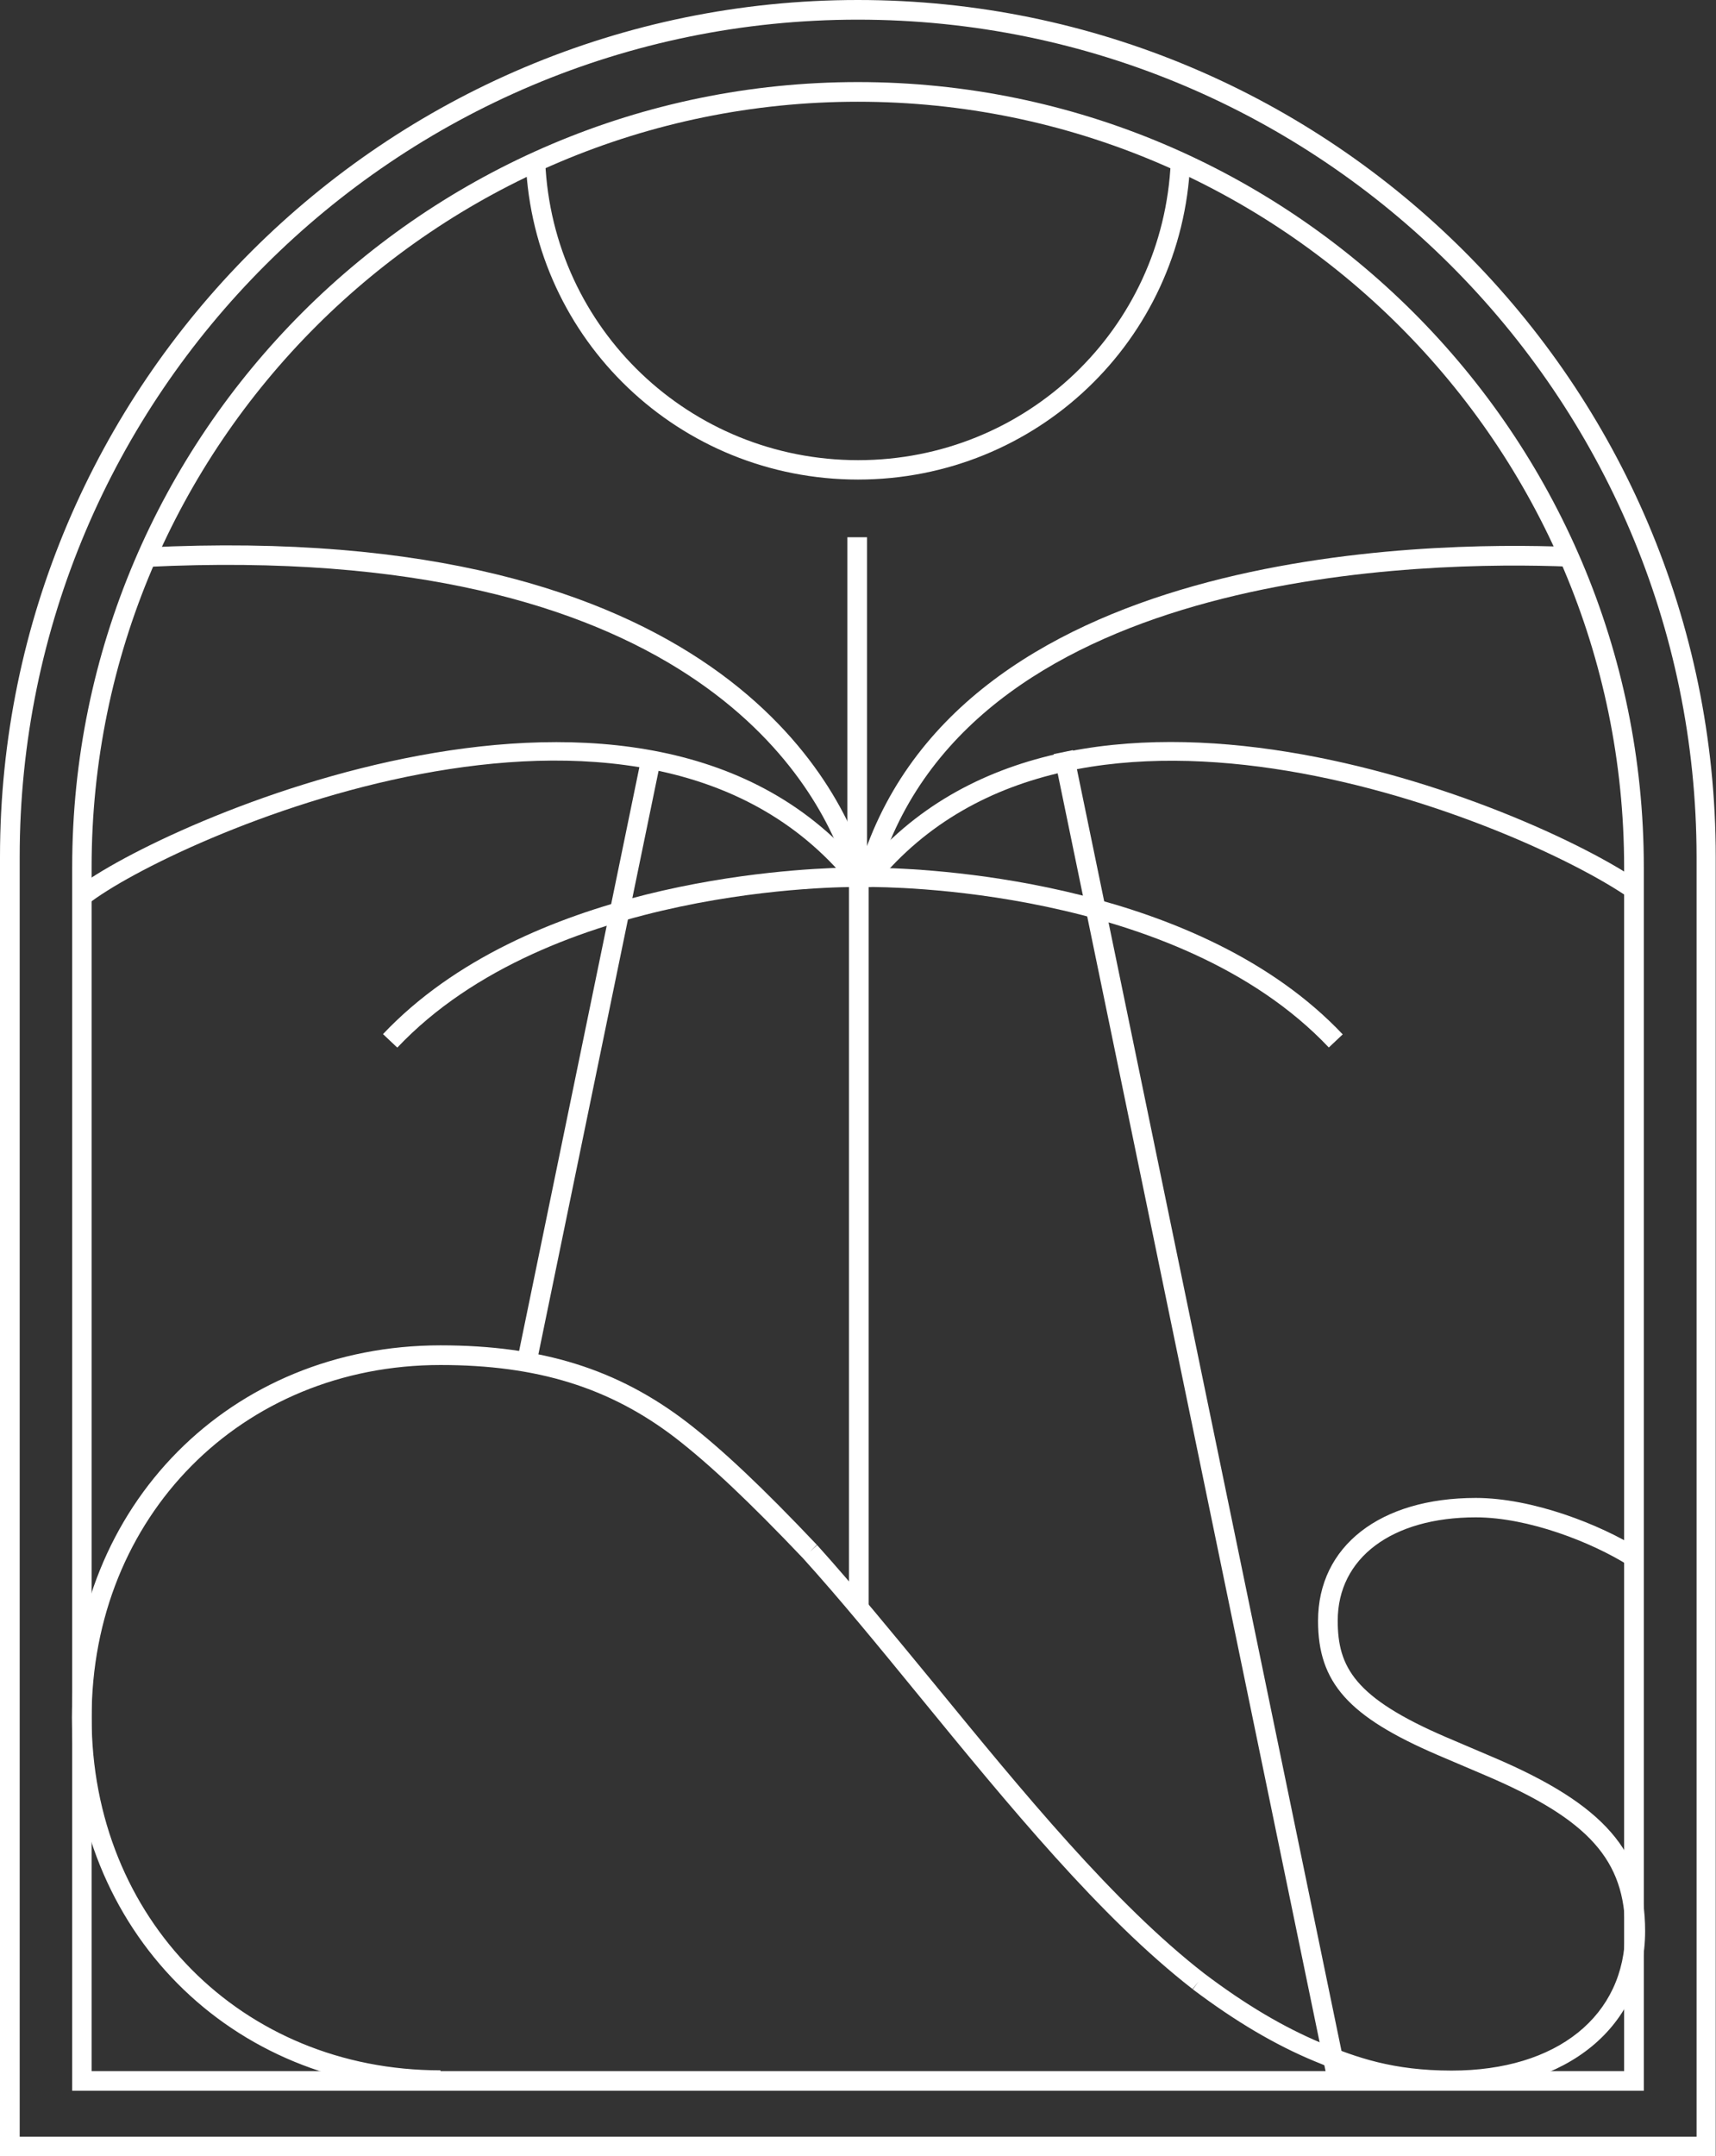
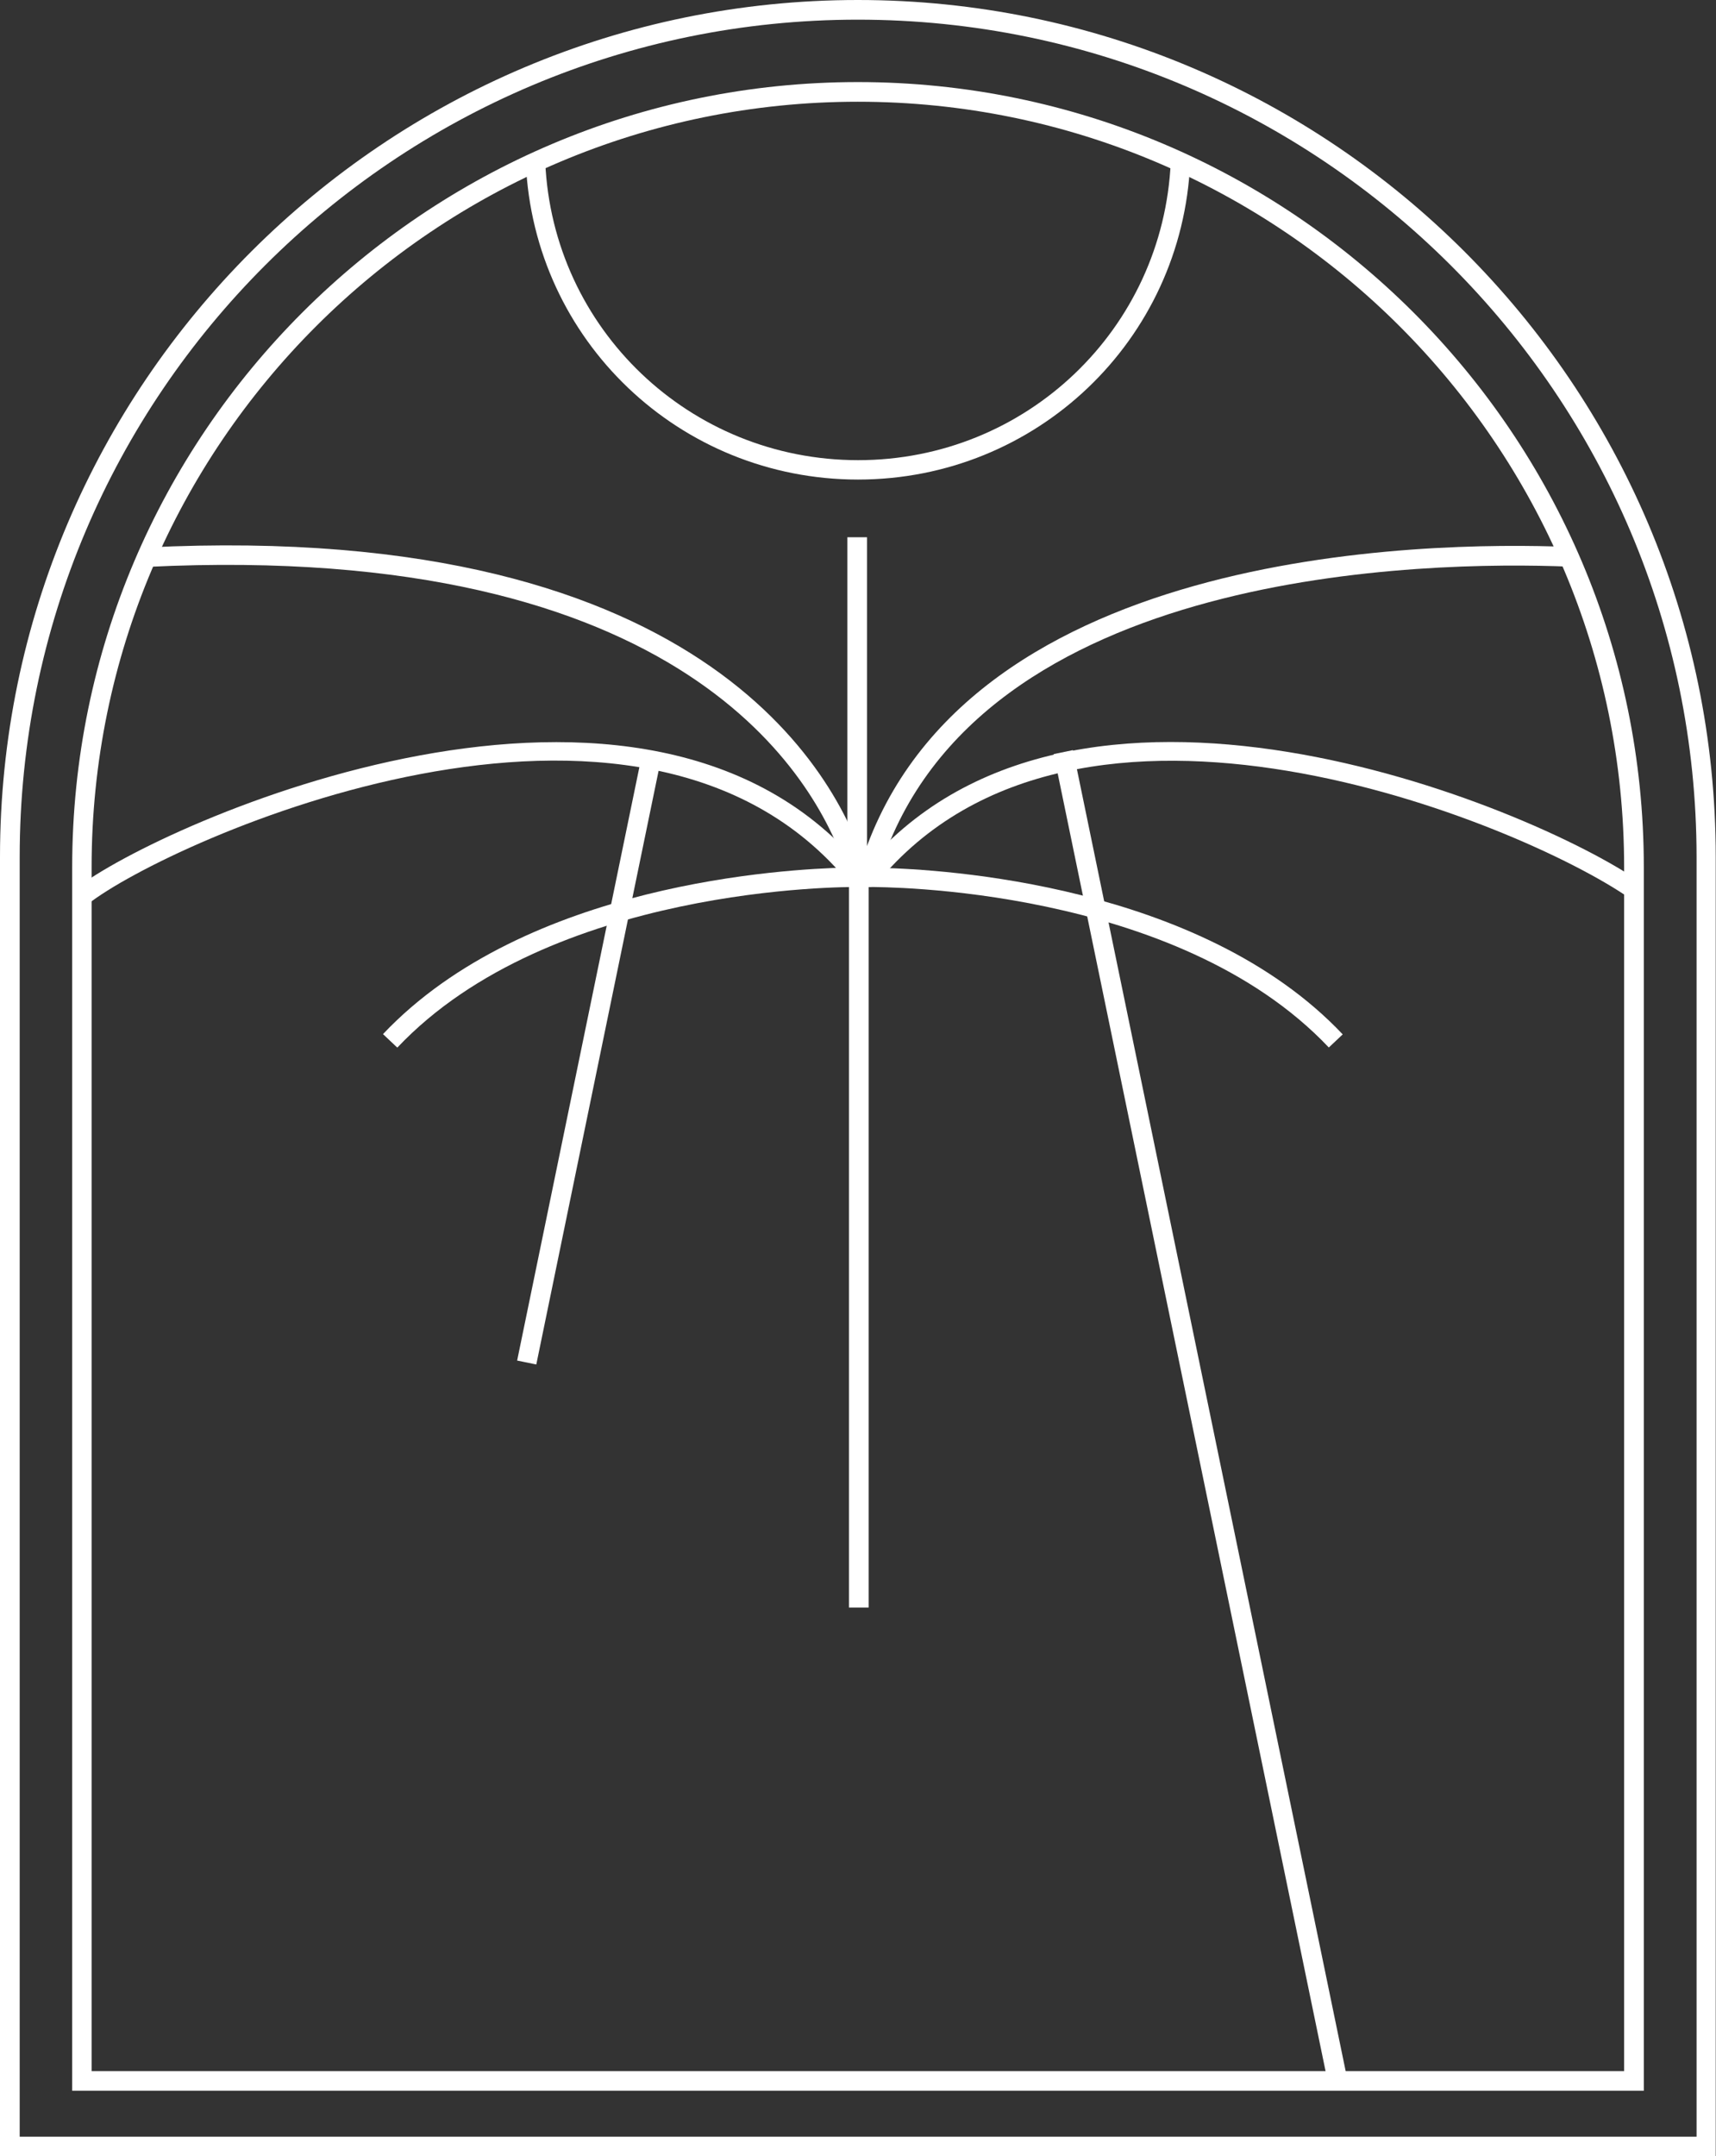
<svg xmlns="http://www.w3.org/2000/svg" width="207" height="260" viewBox="0 0 207 260" fill="none">
  <rect x="0" y="0" width="207" height="260" fill="#333333" stroke="none" />
  <g clip-path="url(#clip0_10505_391)">
    <path d="M207 260H0V103.33C0 46.353 46.422 0 103.484 0C160.546 0 206.968 46.353 206.968 103.33V260H207ZM2.375 257.66H204.657V103.361C204.625 47.649 159.279 2.371 103.484 2.371C47.689 2.371 2.375 47.649 2.375 103.33V257.629V257.66Z" fill="white" />
    <path d="M198.292 252.127H8.708V104.563C8.708 52.361 51.235 9.897 103.484 9.897C155.733 9.897 198.292 52.361 198.292 104.563V252.127ZM11.051 249.756H195.917V104.563C195.917 53.657 154.466 12.268 103.484 12.268C52.502 12.268 11.051 53.657 11.051 104.563V249.756Z" fill="white" />
    <path d="M104.783 104.152H102.408V193.854H104.783V104.152Z" fill="white" />
    <path d="M102.408 250.989V250.926H104.783L102.408 250.989Z" fill="white" />
    <path d="M104.592 64.787H102.218V105.796H104.592V64.787Z" fill="white" />
    <path d="M10.608 109.021L9.151 107.156C19.158 99.314 77.993 72.913 104.276 105.005L102.439 106.492C77.201 75.695 20.298 101.401 10.608 109.021Z" fill="white" />
    <path d="M47.91 126.317L46.201 124.704C63.459 106.46 94.903 104.784 101.996 104.626C98.418 93.971 82.68 65.198 17.765 68.36L17.638 66.02C86.48 62.605 101.553 94.888 104.529 104.847C104.593 104.974 104.656 105.227 104.751 105.511L105.131 106.966H103.611C101.869 106.934 66.34 106.871 47.942 126.317H47.91Z" fill="white" />
    <path d="M196.455 108.231C183.472 99.282 129.957 77.023 105.764 106.523L103.927 105.037C129.165 74.24 184.422 97.101 197.785 106.302L196.455 108.231Z" fill="white" />
    <path d="M160.293 126.316C141.895 106.871 106.429 106.966 104.846 106.966H103.263L103.453 105.48C114.631 65.988 171.978 65.261 189.299 65.957L189.204 68.328C172.548 67.664 117.892 68.328 106.176 104.658C113.681 104.816 144.84 106.618 161.971 124.736L160.261 126.348L160.293 126.316Z" fill="white" />
    <path d="M44.622 250.058L44.481 250.708L46.803 251.208L46.944 250.558L44.622 250.058Z" fill="white" />
    <path d="M64.693 164.543L62.382 164.069L77.55 90.461L79.861 90.935L75.903 110.128L64.693 164.543Z" fill="white" />
    <path d="M129.433 90.458L127.107 90.936L160.198 251.192L162.524 250.713L129.433 90.458Z" fill="white" />
    <path d="M103.516 57.831C81.983 57.831 64.377 41.041 63.427 19.604L65.77 19.509C66.657 39.681 83.25 55.491 103.516 55.491C123.782 55.491 140.343 39.681 141.23 19.477L143.573 19.572C142.623 41.041 125.017 57.831 103.484 57.831H103.516Z" fill="white" />
-     <path d="M175.176 252.064C167.639 252.064 163.016 250.419 158.551 248.554C153.833 246.594 149.051 243.78 143.89 239.89L144.587 238.942L143.858 239.859C132.775 231.259 121.66 217.694 110.926 204.572C105.986 198.533 101.331 192.842 96.866 187.909C90.311 181.017 85.561 176.558 81.476 173.396C73.56 167.326 64.82 164.607 53.135 164.607C29.133 164.607 11.052 182.882 11.052 207.134C11.052 231.385 29.164 249.661 53.135 249.661V252.032C27.803 252.032 8.677 232.745 8.677 207.134C8.677 181.522 27.803 162.235 53.135 162.235C65.359 162.235 74.542 165.112 82.901 171.531C87.081 174.756 91.926 179.309 98.544 186.297L97.689 187.119L98.576 186.329C103.073 191.324 107.759 197.047 112.731 203.086C123.37 216.082 134.39 229.551 145.283 237.993C150.255 241.756 154.878 244.475 159.406 246.372C163.649 248.111 168.019 249.692 175.112 249.692C187.842 249.692 196.044 243.084 196.044 232.871C196.044 224.334 191.674 219.433 179.324 214.153L173.466 211.655C162.636 207.007 158.995 202.897 158.995 195.466C158.995 186.455 166.468 180.637 178.026 180.637C184.834 180.637 193.035 183.831 197.754 186.803L196.487 188.795C192.022 185.981 184.359 182.977 178.026 182.977C167.893 182.977 161.369 187.878 161.369 195.435C161.369 201.031 163.396 204.731 174.416 209.473L180.274 211.971C193.51 217.631 198.45 223.291 198.45 232.871C198.45 244.349 189.077 252.064 175.144 252.064H175.176Z" fill="white" />
  </g>
  <defs>
    <clipPath id="clip0_10505_391">
      <rect width="207" height="260" fill="white" />
    </clipPath>
  </defs>
</svg>